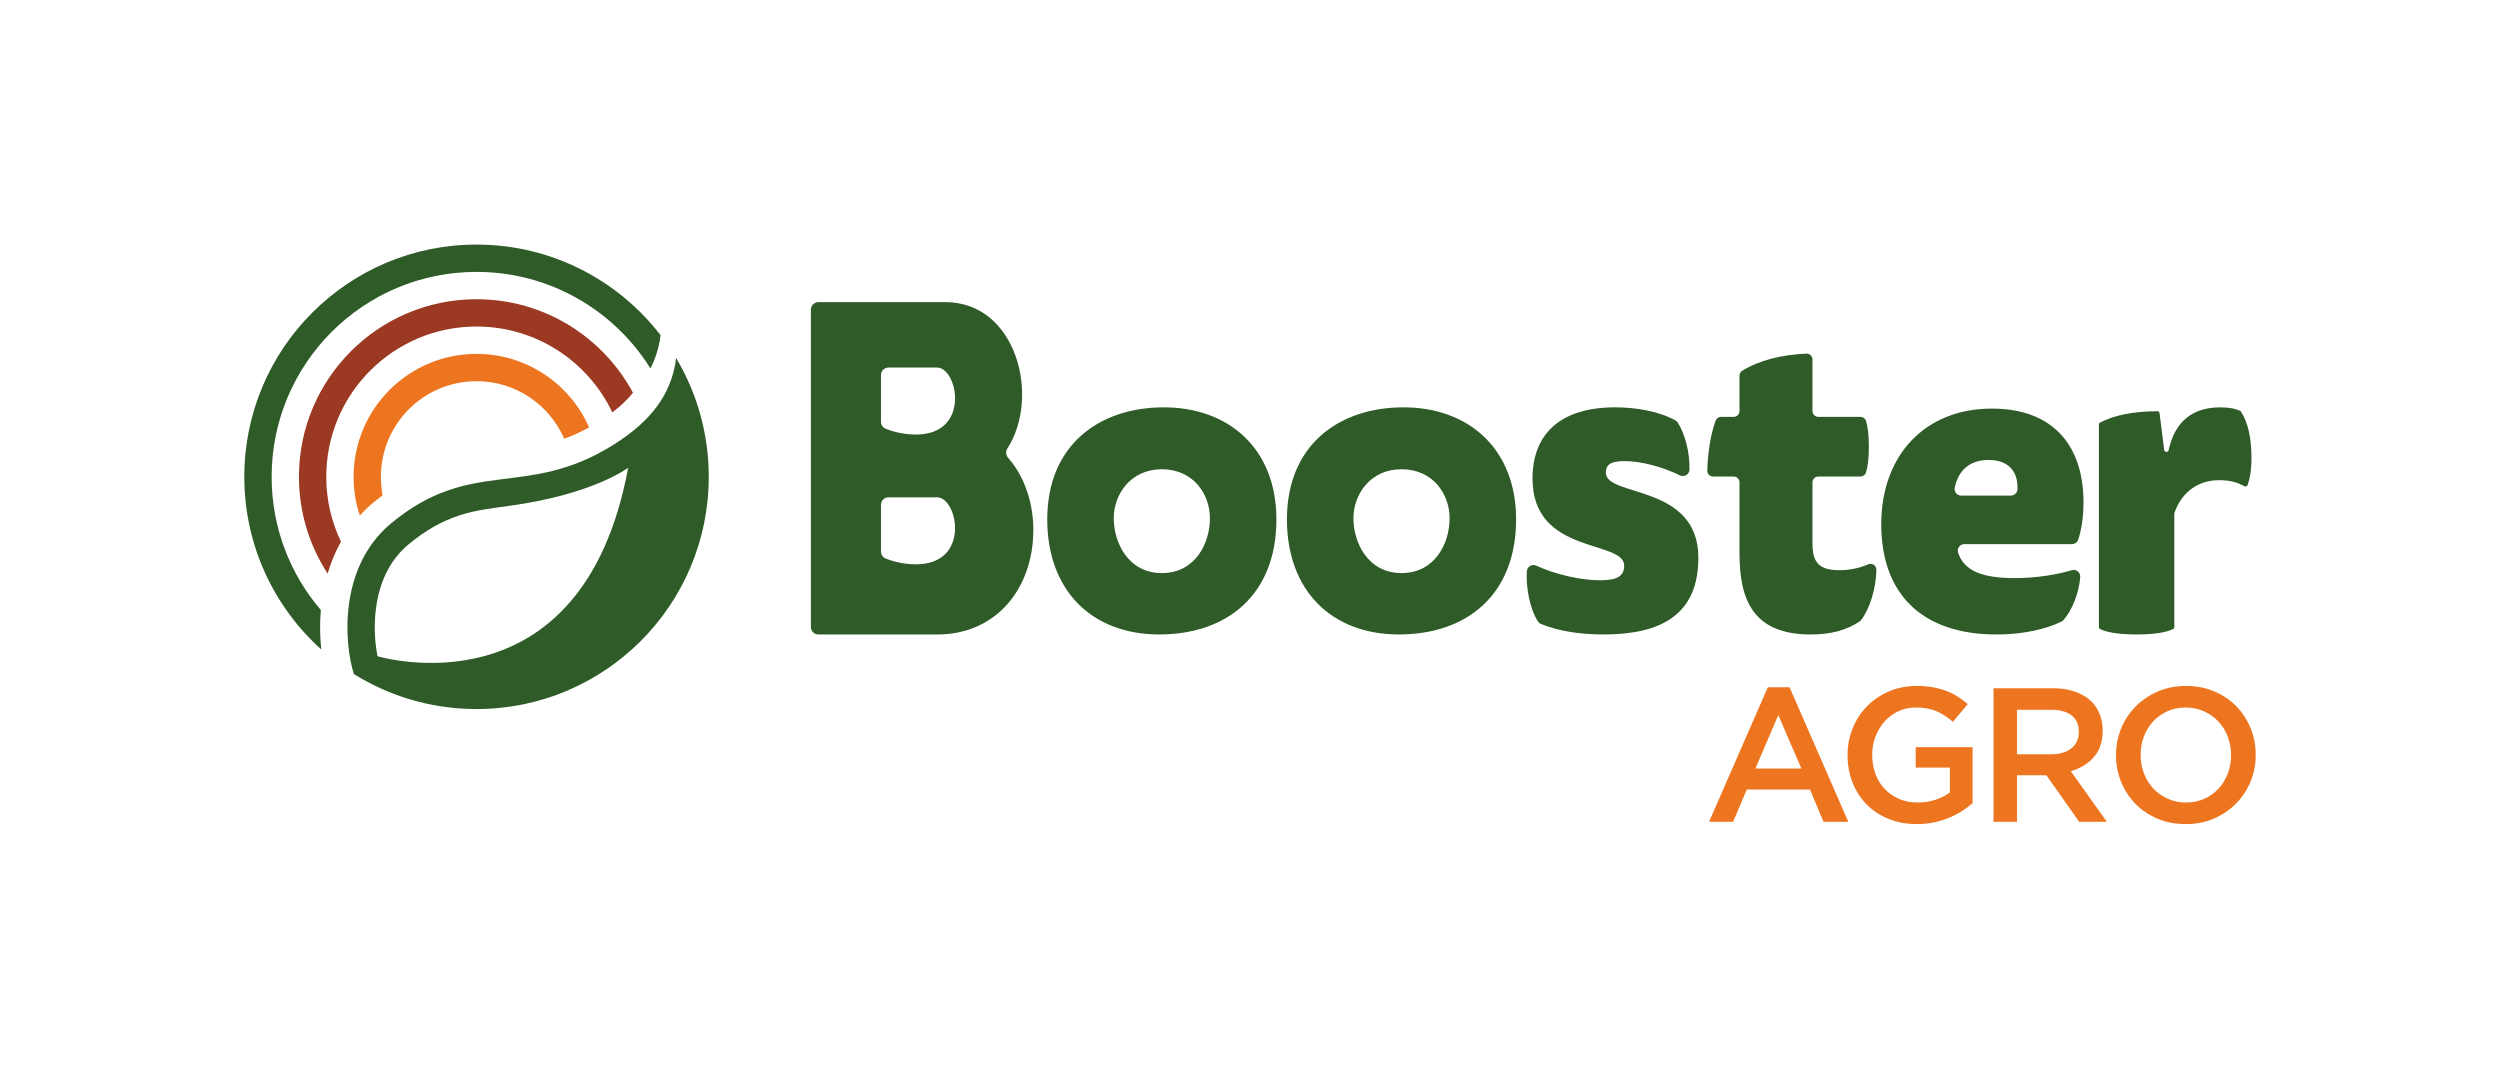
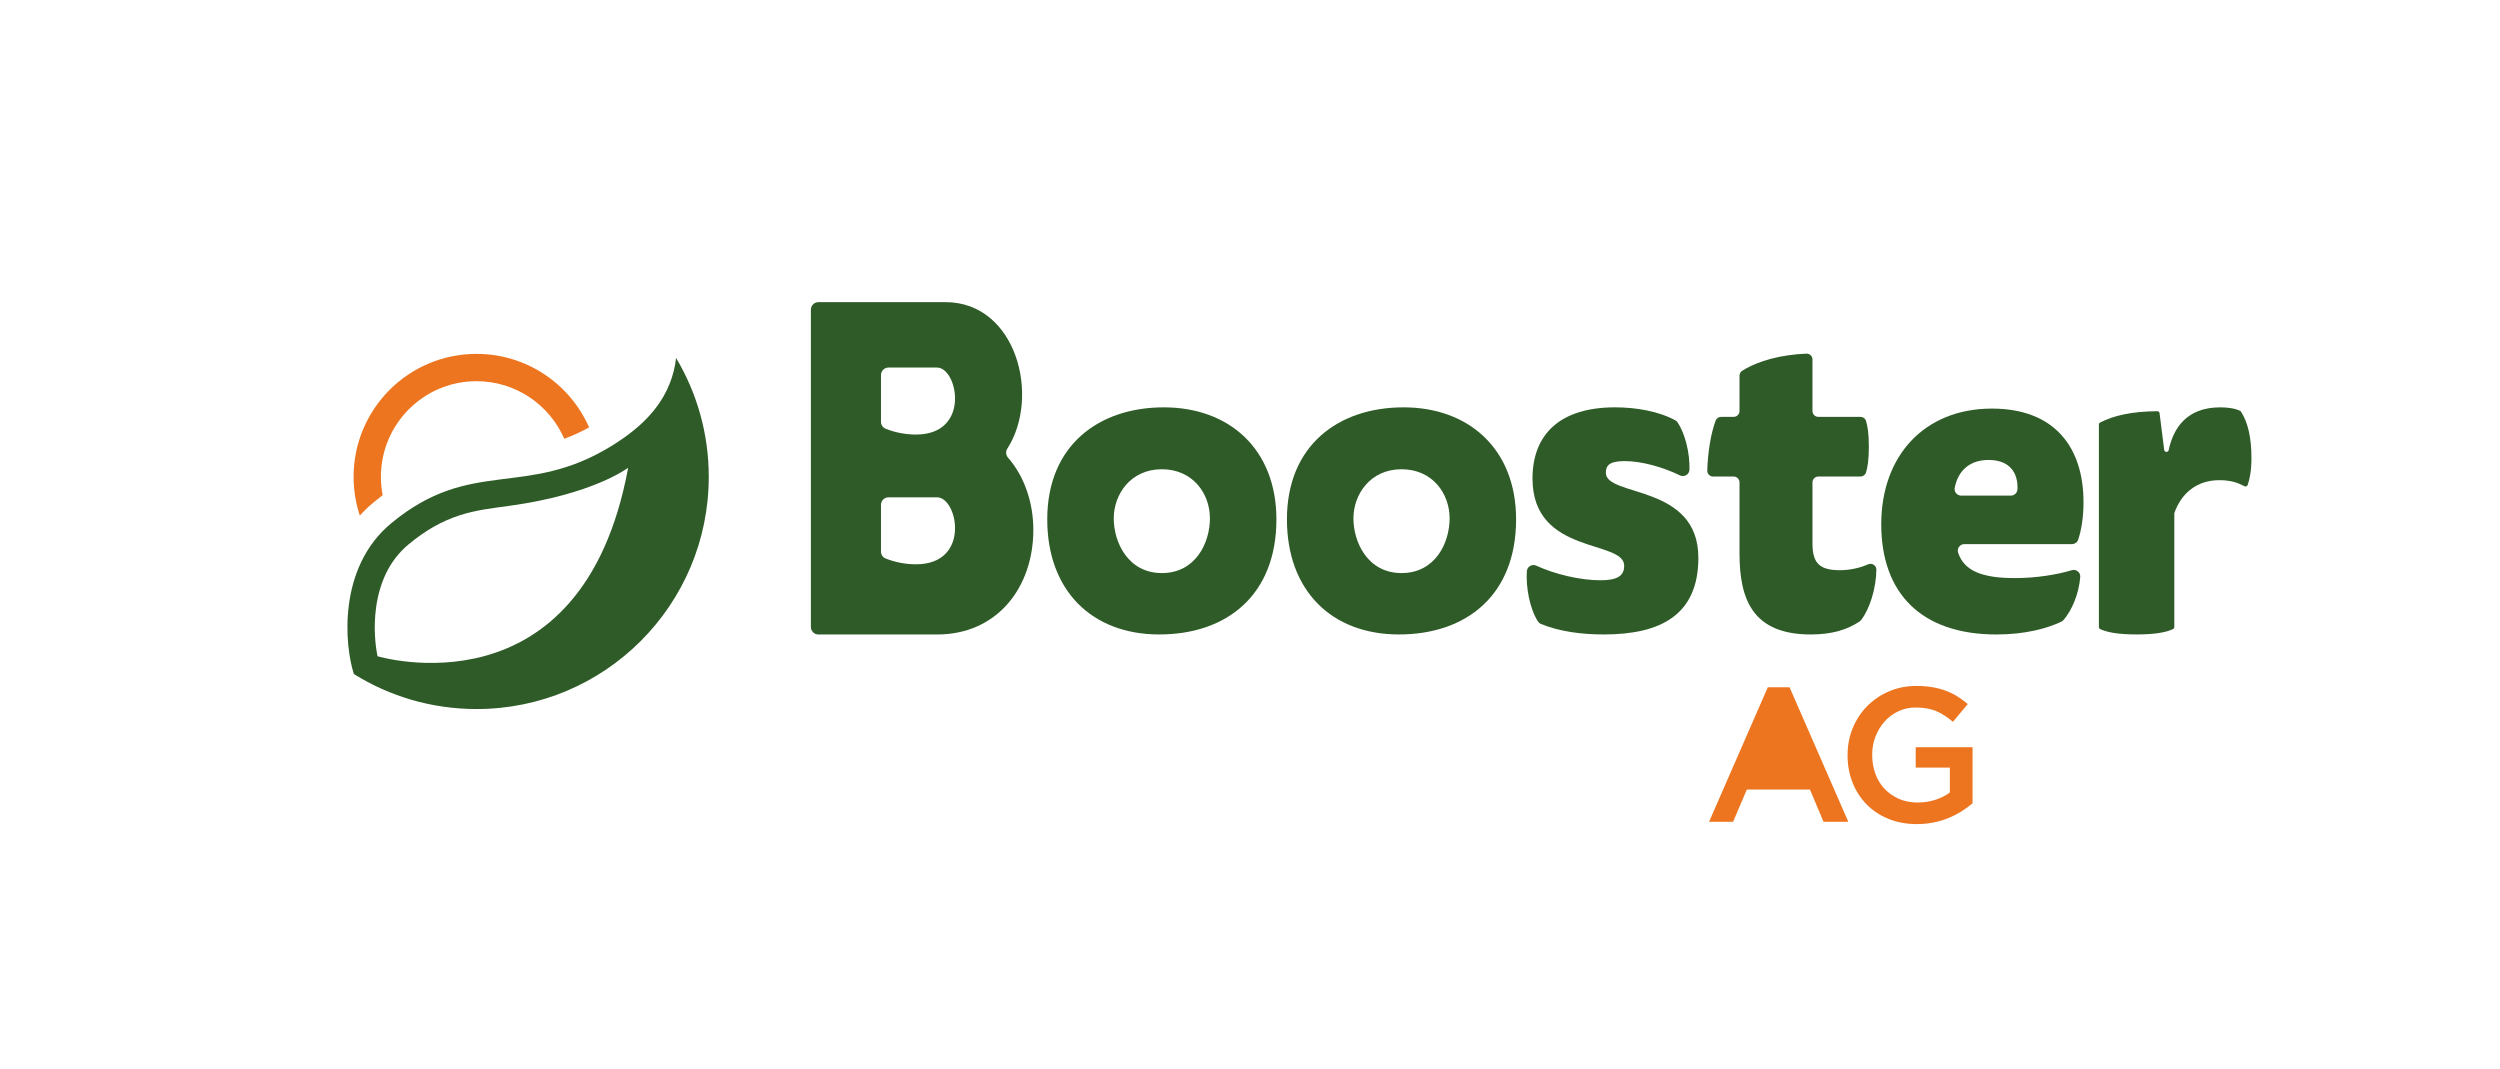
<svg xmlns="http://www.w3.org/2000/svg" id="Logos" viewBox="0 0 1920 820.74">
  <defs>
    <style>      .cls-1 {        fill: #9b3922;      }      .cls-2 {        fill: #2e5b27;      }      .cls-3 {        fill: #ed7520;      }    </style>
  </defs>
  <g>
-     <path class="cls-1" d="M261.87,416.02c-7.24-15.09-11.3-31.99-11.3-49.84,0-63.73,51.67-115.4,115.4-115.4,46.03,0,85.76,26.95,104.28,65.93,6.45-4.88,11.7-9.86,15.87-15.09-23.02-42.76-68.19-71.82-120.15-71.82-75.32,0-136.38,61.06-136.38,136.38,0,27.41,8.1,52.93,22.02,74.31,2.59-8.72,6.02-16.9,10.26-24.47Z" />
    <path class="cls-3" d="M286.99,385.76c2.29-1.9,4.6-3.73,6.91-5.47-.89-4.56-1.36-9.28-1.36-14.1,0-40.56,32.88-73.43,73.43-73.43,30.18,0,56.09,18.2,67.39,44.23,6.15-2.26,12.48-5.1,19.08-8.75-14.61-33.24-47.82-56.46-86.46-56.46-52.14,0-94.42,42.27-94.42,94.42,0,10.39,1.68,20.39,4.78,29.74,3.3-3.62,6.85-7.02,10.65-10.17Z" />
-     <path class="cls-2" d="M365.97,187.84c-98.5,0-178.34,79.84-178.34,178.34,0,52.65,22.82,99.97,59.1,132.61-.98-9.21-1.25-19.54-.33-30.32-23.56-27.51-37.79-63.24-37.79-102.29,0-86.91,70.45-157.36,157.36-157.36,56.36,0,105.8,29.63,133.59,74.16,3.27-6.41,5.72-13.44,7.14-21.22,.26-1.41,.45-2.87,.61-4.34-32.61-42.32-83.79-69.58-141.34-69.58Z" />
    <path class="cls-2" d="M519.21,274.89c-.16,1.67-.38,3.34-.67,4.94-5.32,29.14-25.04,47.87-48.43,62.37-66.29,41.1-108.07,8.58-169.72,59.72-41.05,34.04-35.84,93.44-28.61,115.74,27.34,17.04,59.62,26.88,94.2,26.88,98.5,0,178.34-79.84,178.34-178.34,0-33.37-9.16-64.59-25.11-91.3Zm-230.43,192.07c1.31-9.79,3.9-18.74,7.7-26.61,4.24-8.78,10.07-16.28,17.31-22.29,12.92-10.72,25.36-17.8,39.15-22.28,12.59-4.1,25.31-5.52,38.73-7.37,63.81-8.8,90.18-28.81,90.76-29.17-35.53,192.08-192.5,144.74-192.5,144.74-1.77-8.85-3.11-22.31-1.14-37.02Z" />
  </g>
  <g>
-     <path class="cls-3" d="M1357.68,527.83h16.7l45.13,103.31h-19.05l-10.4-24.76h-48.5l-10.55,24.76h-18.46l45.13-103.31Zm25.79,62.42l-17.73-41.03-17.58,41.03h35.31Z" />
+     <path class="cls-3" d="M1357.68,527.83h16.7l45.13,103.31h-19.05l-10.4-24.76h-48.5l-10.55,24.76h-18.46l45.13-103.31Zm25.79,62.42h35.31Z" />
    <path class="cls-3" d="M1472.12,632.9c-8.01,0-15.29-1.34-21.83-4.03-6.55-2.69-12.14-6.4-16.78-11.14-4.64-4.74-8.23-10.33-10.77-16.78-2.54-6.45-3.81-13.38-3.81-20.81v-.29c0-7.23,1.29-14.04,3.88-20.44,2.59-6.4,6.23-12.02,10.92-16.85,4.69-4.84,10.28-8.67,16.78-11.5,6.5-2.83,13.6-4.25,21.32-4.25,4.49,0,8.57,.32,12.24,.95,3.66,.64,7.08,1.54,10.26,2.71,3.17,1.17,6.13,2.62,8.87,4.32,2.73,1.71,5.42,3.69,8.06,5.93l-11.43,13.63c-1.96-1.66-3.96-3.17-6.01-4.54-2.05-1.37-4.2-2.54-6.45-3.52-2.25-.98-4.71-1.71-7.4-2.2-2.69-.49-5.64-.73-8.87-.73-4.69,0-9.06,.95-13.11,2.85-4.06,1.9-7.57,4.51-10.55,7.82-2.98,3.32-5.33,7.17-7.03,11.55-1.71,4.39-2.56,9.02-2.56,13.89v.29c0,5.27,.83,10.14,2.49,14.62,1.66,4.49,4.03,8.34,7.11,11.55,3.08,3.22,6.74,5.75,10.99,7.61,4.25,1.85,9.01,2.78,14.29,2.78,4.88,0,9.45-.7,13.7-2.11,4.25-1.41,7.94-3.28,11.06-5.61v-19.09h-26.23v-15.68h43.67v43.08c-2.54,2.15-5.35,4.2-8.43,6.15-3.08,1.96-6.4,3.66-9.96,5.13-3.57,1.46-7.38,2.61-11.43,3.44-4.05,.83-8.38,1.25-12.97,1.25Z" />
-     <path class="cls-3" d="M1531.03,528.57h45.72c6.45,0,12.16,.9,17.14,2.71,4.98,1.81,9.13,4.32,12.46,7.54,2.73,2.83,4.84,6.1,6.3,9.81,1.47,3.71,2.2,7.81,2.2,12.3v.29c0,8.4-2.27,15.16-6.81,20.29-4.54,5.13-10.43,8.72-17.66,10.77l27.69,38.86h-21.25l-25.2-35.75h-22.57v35.75h-18.02v-102.57Zm44.4,50.7c6.45,0,11.58-1.52,15.39-4.58,3.81-3.05,5.71-7.19,5.71-12.42v-.29c0-5.52-1.86-9.71-5.57-12.57-3.71-2.86-8.94-4.29-15.68-4.29h-26.23v34.14h26.38Z" />
-     <path class="cls-3" d="M1678.59,632.9c-7.91,0-15.14-1.39-21.69-4.18-6.55-2.78-12.16-6.57-16.85-11.36-4.69-4.79-8.35-10.38-10.99-16.78-2.64-6.4-3.96-13.21-3.96-20.44v-.29c0-7.23,1.32-14.04,3.96-20.44,2.64-6.4,6.35-12.02,11.14-16.85,4.79-4.84,10.45-8.67,17-11.5,6.54-2.83,13.77-4.25,21.69-4.25s15.14,1.39,21.69,4.18c6.54,2.78,12.16,6.57,16.85,11.36,4.69,4.79,8.35,10.38,10.99,16.78,2.64,6.4,3.96,13.21,3.96,20.44v.29c0,7.23-1.32,14.04-3.96,20.44-2.64,6.4-6.35,12.02-11.14,16.85-4.79,4.84-10.45,8.67-17,11.5-6.55,2.83-13.77,4.25-21.69,4.25Zm.29-16.56c5.08,0,9.74-.95,13.99-2.86,4.25-1.9,7.89-4.49,10.92-7.77,3.03-3.27,5.4-7.11,7.11-11.5,1.71-4.4,2.56-9.08,2.56-14.07v-.29c0-4.98-.86-9.69-2.56-14.14-1.71-4.44-4.1-8.3-7.18-11.58-3.08-3.27-6.77-5.88-11.06-7.84-4.3-1.95-8.99-2.93-14.07-2.93s-9.74,.95-13.99,2.86c-4.25,1.9-7.89,4.49-10.92,7.77-3.03,3.27-5.4,7.11-7.11,11.5-1.71,4.4-2.56,9.08-2.56,14.07v.29c0,4.98,.85,9.7,2.56,14.14,1.71,4.45,4.1,8.3,7.18,11.58,3.08,3.27,6.76,5.89,11.06,7.84,4.3,1.96,8.99,2.93,14.07,2.93Z" />
  </g>
  <g>
    <path class="cls-2" d="M804.29,398.87c0-56.96,39.68-86.03,89.57-86.03s86.42,31.82,86.42,86.03c0,58.14-38.11,88.39-89.96,88.39s-86.03-33.78-86.03-88.39Zm88,41.25c25.93,0,36.93-23.18,36.93-42.03s-12.96-37.71-36.93-37.71-36.93,19.25-36.93,37.71,11,42.03,36.93,42.03Z" />
    <path class="cls-2" d="M988.37,398.87c0-56.96,39.68-86.03,89.57-86.03s86.42,31.82,86.42,86.03c0,58.14-38.11,88.39-89.96,88.39s-86.03-33.78-86.03-88.39Zm88,41.25c25.93,0,36.93-23.18,36.93-42.03s-12.96-37.71-36.93-37.71-36.93,19.25-36.93,37.71,11,42.03,36.93,42.03Z" />
    <path class="cls-2" d="M1229.13,445.65c13.76,0,18.24-3.84,18.24-11.2,0-20.16-70.41-8-70.41-66.89,0-34.56,21.76-54.73,63.37-54.73,16.2,0,33.62,3.03,46.34,9.99,.68,.37,1.27,.89,1.7,1.53,5.71,8.44,9.51,23.61,9.14,36.32-.11,3.69-4.03,6.02-7.35,4.41-13.42-6.51-29.59-10.96-42.47-10.96-11.84,0-14.4,3.52-14.4,8.96,0,18.88,71.05,8.32,71.05,65.29,0,43.84-28.8,58.89-72.65,58.89-16.43,0-33.76-2.1-48.21-8.05-.98-.4-1.79-1.12-2.37-2.01-6.4-9.93-9.28-26.52-8.49-38.51,.24-3.59,4.04-5.77,7.3-4.25,13.91,6.45,33.46,11.21,49.2,11.21Z" />
    <path class="cls-2" d="M1396.47,320.14h32.33c1.93,0,3.66,1.22,4.26,3.06,1.29,3.95,2.22,10.14,2.22,19.86s-.93,15.92-2.22,19.86c-.6,1.84-2.33,3.06-4.26,3.06h-32.33c-2.48,0-4.49,2.01-4.49,4.49v46.76c0,14.64,4.78,20.69,21.01,20.69,6.28,0,14.16-1.19,21.73-4.51,3.02-1.32,6.38,.88,6.34,4.18-.18,13.81-4.93,29.84-11.72,38.62-.29,.37-.64,.69-1.03,.96-9.46,6.43-21.4,10.1-37.61,10.1-44.25,0-54.75-26.42-54.75-62.07v-54.72c0-2.48-2.01-4.49-4.49-4.49h-15.77c-2.53,0-4.57-2.09-4.5-4.62,.4-13.43,2.54-27.82,6.42-38.33,.64-1.75,2.33-2.89,4.2-2.89h9.65c2.48,0,4.49-2.01,4.49-4.49v-27.13c0-1.57,.82-3.01,2.16-3.84,12.82-7.96,30.14-12.26,49.17-13.1,2.56-.11,4.7,1.93,4.7,4.49v39.58c0,2.48,2.01,4.49,4.49,4.49Z" />
    <path class="cls-2" d="M1508.66,417.86c-3.43,0-5.9,3.36-4.82,6.62,4.51,13.69,17.95,19.49,43.45,19.49,17.22,0,32.95-2.78,43.85-6.06,3.37-1.01,6.74,1.67,6.48,5.18-.89,11.98-6.01,25.49-13.05,33.27-.44,.48-.96,.86-1.55,1.14-10.56,4.95-27.13,9.77-49.73,9.77-57.93,0-88.49-31.83-88.49-84.67s33.42-88.81,84.99-88.81c47.75,0,70.35,29.29,70.35,71.94,0,11.46-1.64,21.52-4.11,28.77-.69,2.03-2.63,3.38-4.77,3.38h-82.59Zm35.7-37.24c2.74,0,4.95-2.18,5.06-4.91,.53-12.46-5.83-22.46-22.19-22.46-14.01,0-23.33,7.64-26.02,21.41-.6,3.1,1.83,5.97,4.98,5.97h38.16Z" />
    <path class="cls-2" d="M1705.08,312.84c6.33,0,11.74,.91,15.37,2.74,.28,.14,.52,.36,.69,.63,5.41,8.52,7.97,20.24,7.97,35.46,0,9.81-1.26,16.08-2.91,20.8-.35,1.01-1.53,1.44-2.47,.94-4.8-2.55-10.23-4.63-19.31-4.63-17.33,0-29.14,10.07-34.45,25.05-.07,.19-.1,.4-.1,.61v87.13c0,.68-.39,1.3-1.01,1.59-5.07,2.38-13.49,4.1-27.95,4.1s-22.88-1.73-27.95-4.1c-.62-.29-1.01-.91-1.01-1.59v-155.5c0-.65,.35-1.25,.93-1.55,10.49-5.47,24.57-8.56,43.92-8.71,.88,0,1.64,.65,1.75,1.53l3.56,28.2c.11,.87,.85,1.53,1.73,1.53h0c.83,0,1.53-.58,1.71-1.39,3.56-16.64,13.6-32.83,39.54-32.83Z" />
    <path class="cls-2" d="M774.2,351.54c-1.7-1.95-2-4.77-.6-6.94,25.71-39.94,7.05-112.56-47.53-112.56h-97.53c-3.19,0-5.78,2.59-5.78,5.78v243.69c0,3.19,2.59,5.78,5.78,5.78h91.1c46.23,0,73.96-36.18,73.96-80.39,0-19.8-6.25-40.3-19.4-55.36Zm-70.68,81.84c-7.96,0-15.93-1.49-23.38-4.47-2.16-.87-3.55-3-3.55-5.33v-35.87c0-3.19,2.59-5.78,5.78-5.78h37.23c16.08,0,26.13,51.45-16.08,51.45Zm0-99.65c-7.96,0-15.93-1.49-23.38-4.47-2.16-.87-3.55-3-3.55-5.33v-35.87c0-3.19,2.59-5.78,5.78-5.78h37.23c16.08,0,26.13,51.45-16.08,51.45Z" />
  </g>
</svg>